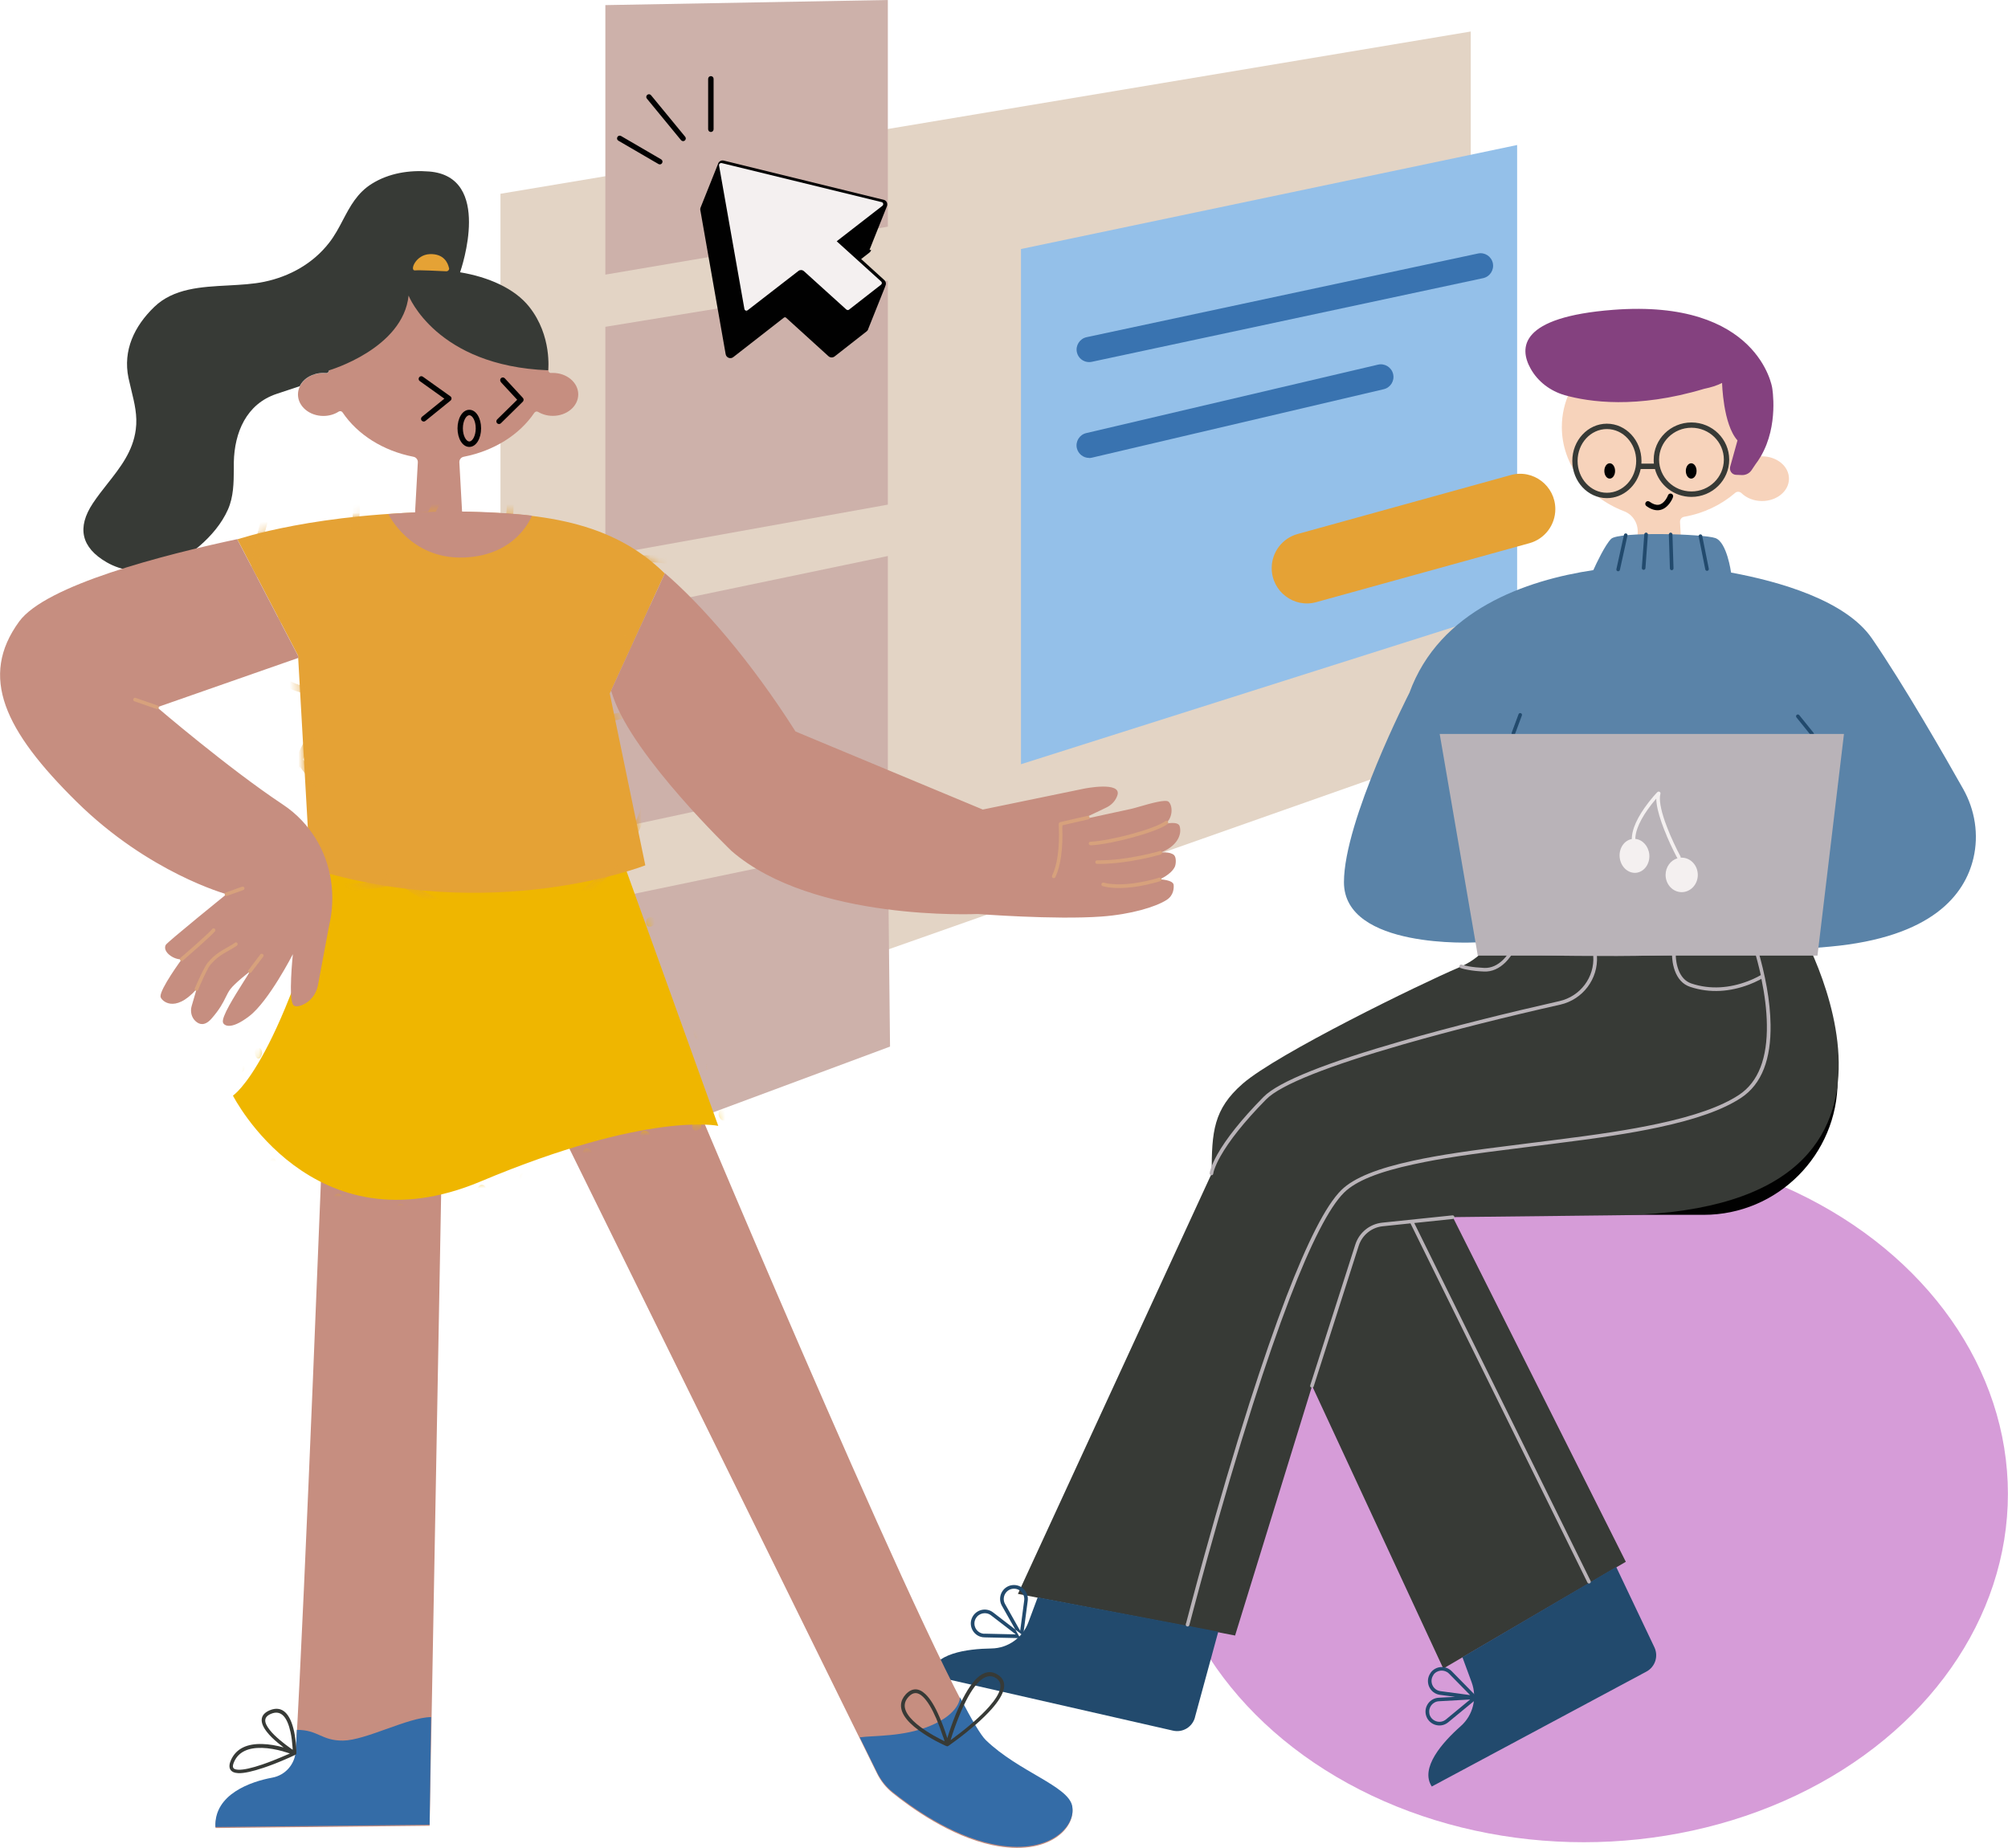
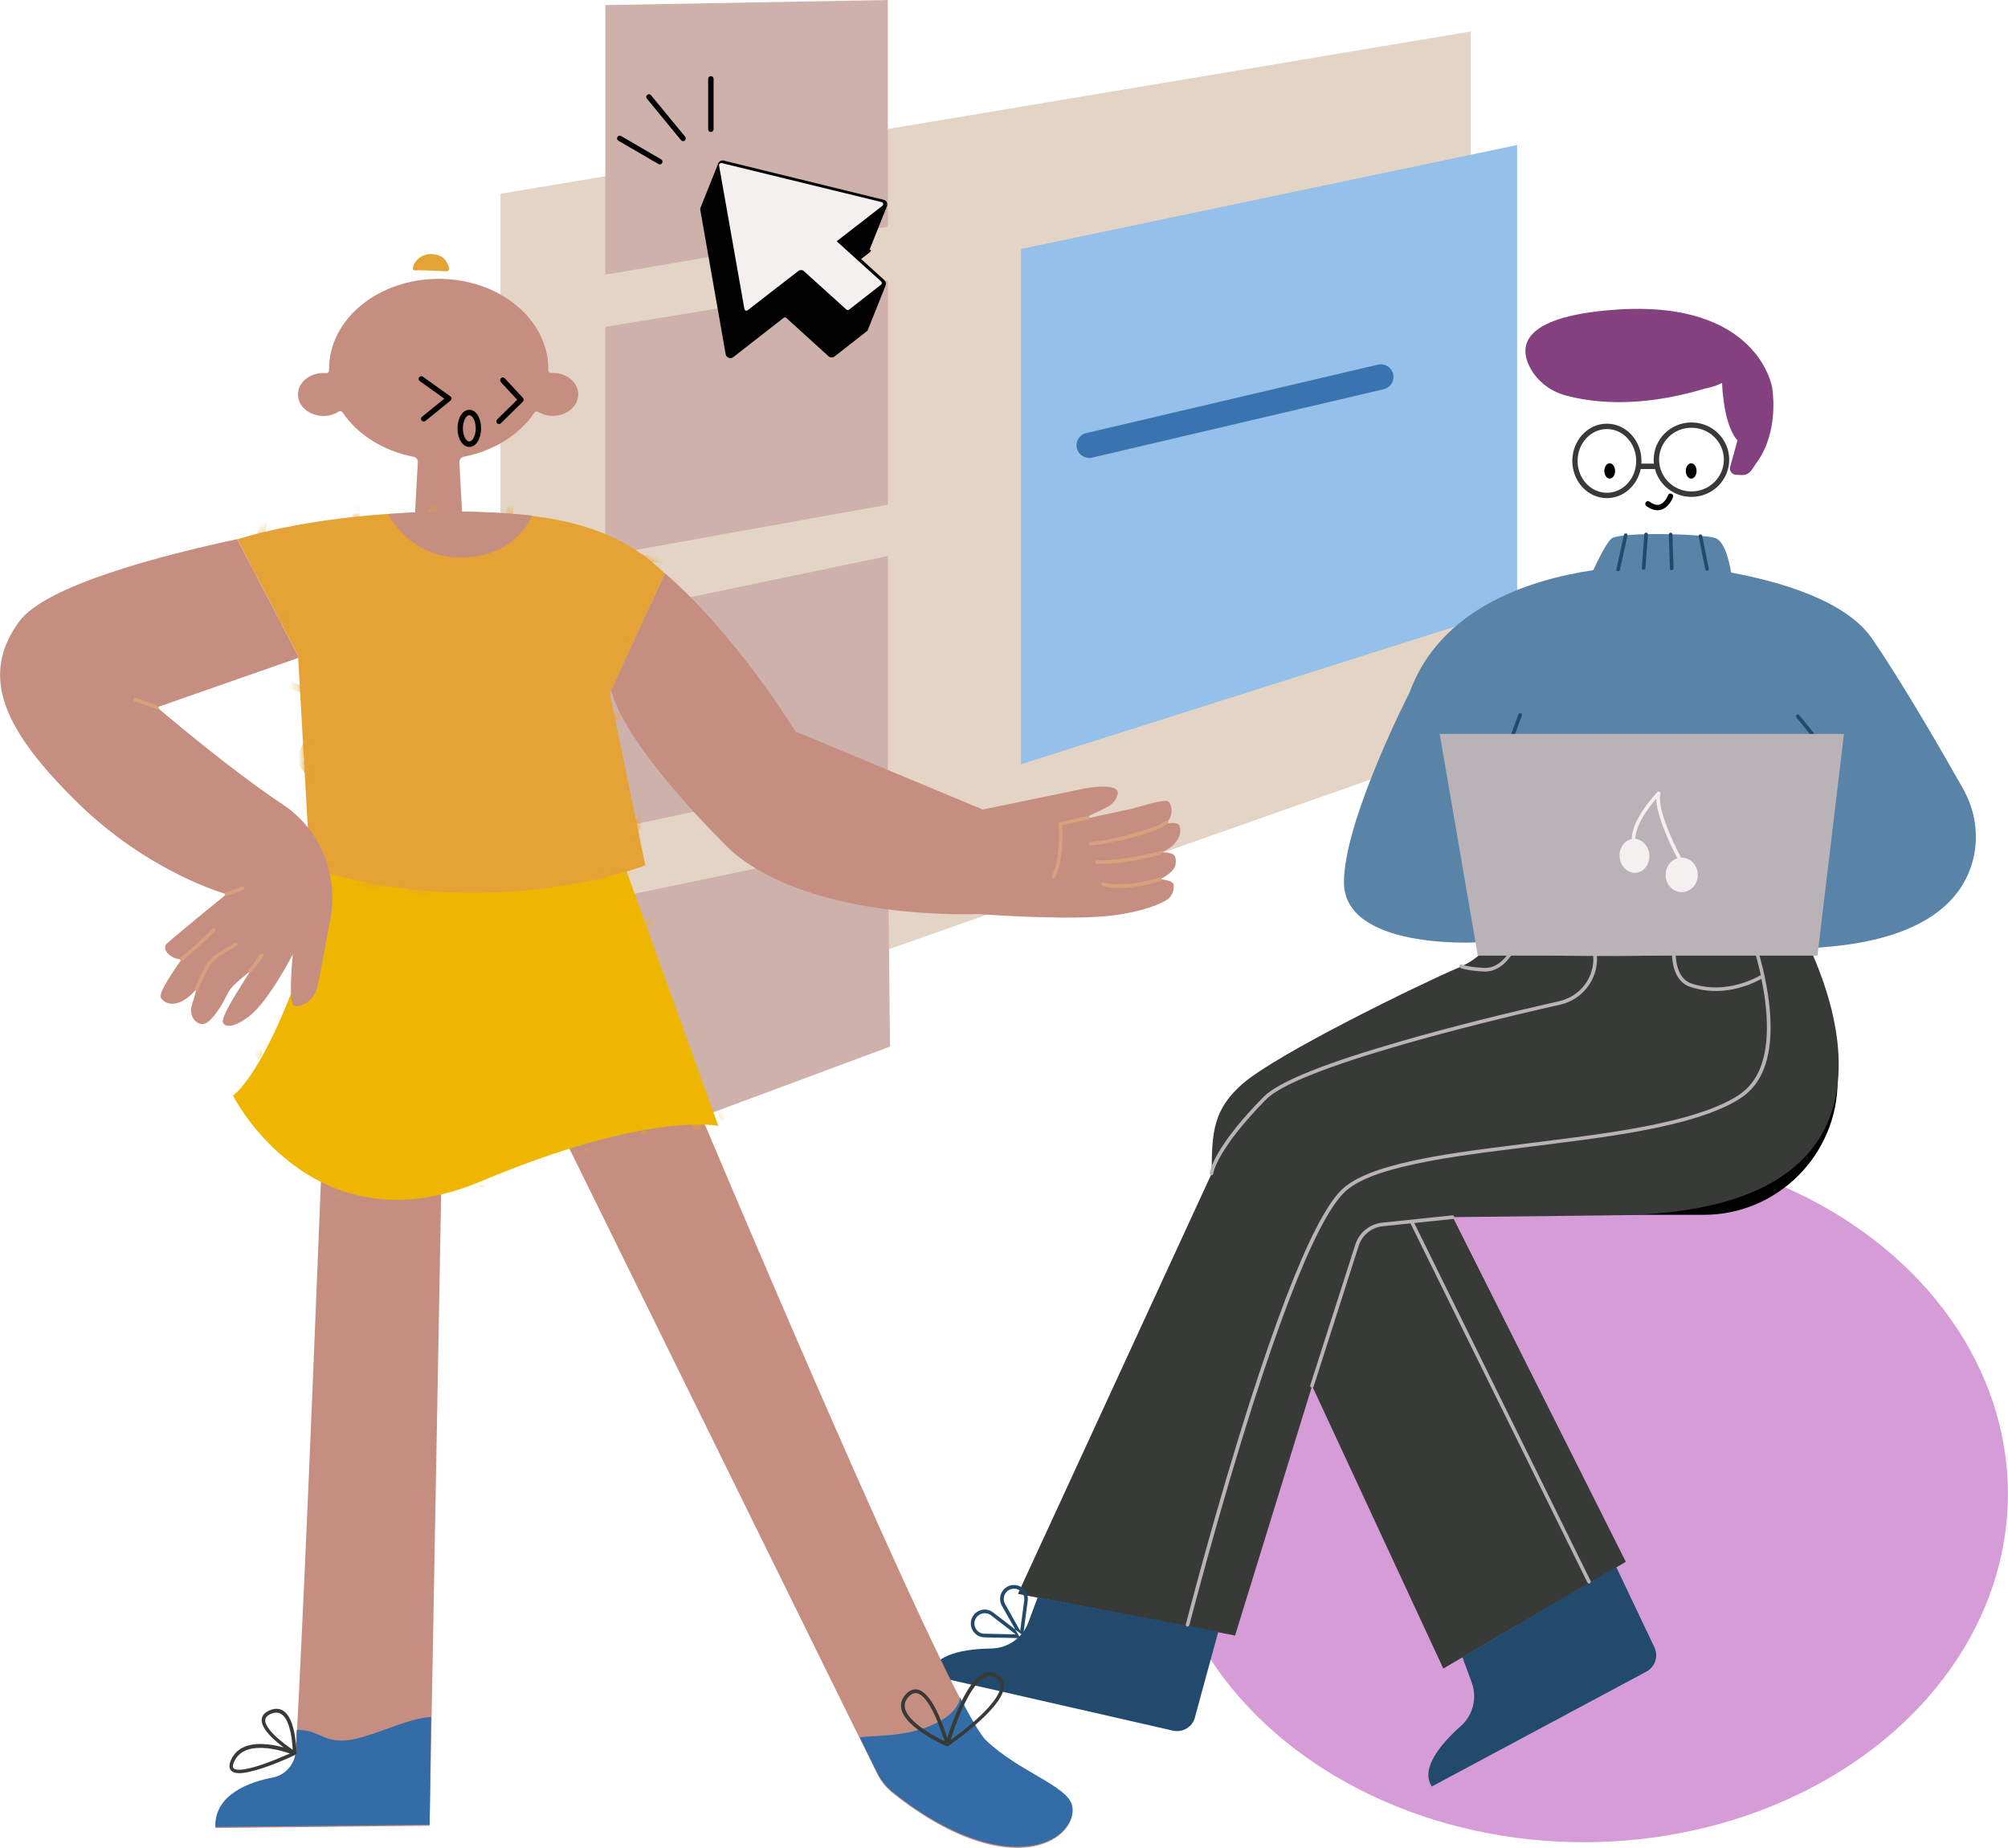
<svg xmlns="http://www.w3.org/2000/svg" id="Layer_2" data-name="Layer 2" viewBox="0 0 228.18 210">
  <defs>
    <style>
      .cls-1 {
        mask: url(#mask);
      }

      .cls-2 {
        fill: #b9b3b8;
      }

      .cls-2, .cls-3, .cls-4, .cls-5, .cls-6, .cls-7, .cls-8, .cls-9, .cls-10, .cls-11, .cls-12, .cls-13, .cls-14, .cls-15, .cls-16, .cls-17, .cls-18, .cls-19 {
        fill-rule: evenodd;
      }

      .cls-3 {
        fill: #f7d3bb;
      }

      .cls-20, .cls-10 {
        fill: #010101;
      }

      .cls-4 {
        fill: #fff;
      }

      .cls-5 {
        fill: #84417f;
      }

      .cls-6 {
        fill: #3973b0;
      }

      .cls-7 {
        fill: #efb600;
      }

      .cls-8 {
        fill: #346ca7;
      }

      .cls-9 {
        fill: #e3d4c5;
      }

      .cls-21 {
        mask: url(#mask-1);
      }

      .cls-11 {
        fill: #f4f0f0;
      }

      .cls-12 {
        fill: #94c0e9;
      }

      .cls-13 {
        fill: #5a83a8;
      }

      .cls-14 {
        fill: #cdb1aa;
      }

      .cls-15 {
        fill: #d7a17c;
      }

      .cls-16 {
        fill: #e5a235;
      }

      .cls-17 {
        fill: #224a6d;
      }

      .cls-22 {
        fill: #d69cd8;
      }

      .cls-18 {
        fill: #373a36;
      }

      .cls-19 {
        fill: #c68e80;
      }
    </style>
    <mask id="mask" x="25.91" y="94.55" width="56.77" height="45.64" maskUnits="userSpaceOnUse">
      <g id="mask0_711_1424624ad000dd-2727-48a0-a700-51e1fba16adb" data-name="mask0 711 1424624ad000dd-2727-48a0-a700-51e1fba16adb">
        <path id="Skirt_4" data-name="Skirt 4" class="cls-4" d="M69.82,95.18l11.8,32.77s-7.88-1.72-27.01,6.32c-19.13,8.04-28.14-9.76-28.14-9.76,0,0,5.64-3.56,12.11-29.54l31.24.21Z" />
      </g>
    </mask>
    <mask id="mask-1" x="19.4" y="51.78" width="65.97" height="57.31" maskUnits="userSpaceOnUse">
      <g id="mask0_711_140215fbb841b3-7fe7-4fe8-be73-7e828a970e5f" data-name="mask0 711 140215fbb841b3-7fe7-4fe8-be73-7e828a970e5f">
        <path id="Tshirt_3" data-name="Tshirt 3" class="cls-4" d="M26.97,61.3s9.08-3.12,24.21-3.13c10.43,0,18.37,1.1,24.36,7l-6.25,13.64,4.04,19.53s-17.31,6.81-38.09.32l-1.37-24.15-6.9-13.22Z" />
      </g>
    </mask>
  </defs>
  <g id="Coding_Guides" data-name="Coding Guides">
    <g>
      <g id="Object_UI" data-name="Object/UI">
        <g id="Object_UI_Simple" data-name="Object/UI/Simple">
          <g id="UI_Simple" data-name="UI Simple">
            <path id="Fill_1" data-name="Fill 1" class="cls-9" d="M56.87,22.02v101.41l110.26-38.86V3.58L56.87,22.02Z" />
            <path id="Fill_2" data-name="Fill 2" class="cls-14" d="M100.89,57.35l-32.1,5.77v-25.98l32.1-5.24v25.44Z" />
            <path id="Fill_3" data-name="Fill 3" class="cls-14" d="M100.89,0l-32.1.58v30.63l32.1-5.45V0Z" />
            <path id="Fill_4" data-name="Fill 4" class="cls-14" d="M100.89,87.5l-32.1,6.9v-24.52l32.1-6.69v24.32Z" />
            <path id="Fill_5" data-name="Fill 5" class="cls-14" d="M68.79,102.26v28.71l32.35-12.03-.25-23.36-32.1,6.68Z" />
            <path id="Fill_6" data-name="Fill 6" class="cls-12" d="M172.4,68.97l-56.38,17.88V28.3l56.38-11.82v52.49Z" />
-             <path id="Fill_7" data-name="Fill 7" class="cls-6" d="M123.76,41.15c-.66,0-1.25-.46-1.39-1.13-.16-.77.33-1.53,1.1-1.7l44.48-9.51c.77-.17,1.53.33,1.69,1.1.16.77-.33,1.53-1.1,1.7l-44.48,9.51c-.1.02-.2.03-.3.03" />
            <path id="Fill_9" data-name="Fill 9" class="cls-6" d="M123.76,52.04c-.65,0-1.23-.45-1.39-1.1-.18-.77.3-1.54,1.06-1.72l33.16-7.78c.77-.18,1.54.3,1.72,1.07.18.77-.3,1.54-1.06,1.72l-33.16,7.78c-.11.03-.22.04-.33.04" />
-             <path id="Fill_11" data-name="Fill 11" class="cls-16" d="M173.8,61.73l-24.22,6.7c-2.55.71-5.07-1.22-5.07-3.87,0-1.8,1.2-3.39,2.94-3.87l24.22-6.7c2.55-.71,5.07,1.22,5.07,3.87,0,1.8-1.2,3.39-2.94,3.87" />
          </g>
        </g>
      </g>
      <g id="Object_Floating" data-name="Object/Floating">
        <g id="Object_Floating_Pointer" data-name="Object/Floating/Pointer">
          <g id="Object">
            <path id="Fill_1-2" data-name="Fill 1" class="cls-10" d="M98.81,28.39s.03-.07.04-.1c.02-.03.03-.07.04-.1.02-.03.03-.07.04-.1.02-.03.03-.07.04-.1.02-.03.03-.07.04-.1.02-.03.03-.07.04-.1.02-.03.03-.07.04-.1.02-.03.03-.07.04-.1.02-.04.04-.09.05-.13.01-.03.03-.07.04-.1.01-.03.03-.07.04-.1.01-.03.03-.07.04-.1.01-.03.03-.07.04-.1.01-.03.03-.07.04-.1.01-.03.03-.07.04-.1.01-.03.03-.07.04-.1.01-.03.03-.07.04-.1.01-.03.03-.07.04-.1.01-.03.03-.07.04-.1.01-.03.03-.07.04-.1.01-.03.03-.07.04-.1.01-.03.03-.07.04-.1.01-.03.03-.07.04-.1.01-.03.03-.07.04-.1.01-.03.03-.07.04-.1.01-.03.03-.07.04-.1.01-.03.03-.07.04-.1.01-.03.03-.07.04-.1.01-.03.03-.07.04-.1.01-.03.03-.07.04-.1.01-.03.03-.07.04-.1.01-.03.03-.07.04-.1.01-.03.03-.07.04-.1.01-.03.03-.07.04-.1.01-.03.03-.07.04-.1.01-.03.03-.07.04-.1.01-.03.03-.07.04-.1.01-.03.03-.07.04-.1.01-.03.03-.07.04-.1.01-.03.03-.07.04-.1.01-.03.03-.07.04-.1.01-.03.03-.07.04-.1.01-.03.03-.07.04-.1.01-.03.03-.07.04-.1.01-.03.03-.07.04-.1.01-.03.03-.07.04-.1.01-.03.03-.07.04-.1.01-.03.02-.05.03-.08.02-.04.04-.08.05-.12.13-.3,0-.67-.35-.76l-18.19-4.46c-.3-.07-.58.12-.65.4-.02.03-.03.07-.04.1-.02.03-.03.07-.04.1-.02.03-.03.07-.04.1-.02.03-.03.07-.04.1-.02.03-.03.07-.04.1-.02.03-.03.07-.04.1-.02.03-.03.07-.04.1-.02.03-.03.07-.04.1-.02.03-.03.07-.04.1-.02.03-.03.07-.04.1-.02.03-.03.07-.04.1-.02.03-.03.07-.04.1-.02.03-.03.07-.04.1-.02.03-.03.07-.04.1-.02.03-.03.07-.04.1-.02.03-.03.07-.04.1-.02.03-.03.07-.04.1-.02.03-.03.07-.04.1-.02.03-.03.07-.04.1-.02.03-.03.07-.04.1-.02.03-.03.07-.04.1-.02.03-.03.07-.04.1-.02.03-.03.07-.04.1-.02.03-.03.07-.04.1-.02.03-.03.07-.04.1-.02.03-.03.07-.04.1-.02.03-.03.07-.04.1-.02.03-.03.07-.04.1-.02.03-.03.07-.04.1-.02.03-.03.07-.04.1-.02.03-.03.07-.04.1-.02.03-.03.07-.04.1-.02.03-.03.07-.04.1-.02.03-.03.07-.04.1-.02.03-.03.07-.04.1-.02.03-.03.07-.04.1-.02.03-.03.07-.04.1-.02.03-.03.07-.04.1-.02.03-.03.07-.04.1-.02.03-.03.07-.04.1-.02.03-.03.07-.04.1-.02.03-.03.07-.04.1-.02.03-.03.07-.04.1-.02.03-.03.07-.04.1-.02.03-.03.07-.04.1-.02.03-.03.07-.04.1-.02.03-.03.07-.04.1-.02.03-.03.07-.04.1-.02.03-.03.07-.04.1-.05.1-.07.21-.05.33l2.88,16.38c.07.4.54.59.86.34l5.76-4.49c.07-.06.17-.05.24,0l4.82,4.38c.2.18.49.19.7.03l3.64-2.85c.1-.08.17-.19.19-.3.02-.03.03-.07.04-.1.02-.03.03-.07.04-.1.02-.03.03-.07.04-.1.02-.03.03-.07.04-.1.02-.03.03-.07.04-.1.02-.03.03-.07.04-.1.02-.03.03-.07.04-.1.02-.03.03-.07.04-.1.02-.03.03-.07.04-.1.02-.03.03-.07.04-.1.02-.03.03-.07.04-.1.02-.03.03-.07.04-.1.02-.03.03-.07.04-.1.02-.03.03-.07.04-.1.02-.03.03-.07.04-.1.02-.03.03-.07.04-.1.02-.03.03-.07.04-.1.02-.03.03-.07.04-.1.02-.03.03-.07.04-.1.02-.03.03-.07.04-.1.02-.03.03-.07.04-.1.02-.03.03-.07.04-.1.02-.03.03-.07.04-.1.02-.03.03-.07.04-.1.02-.03.03-.07.04-.1.02-.03.03-.07.04-.1.02-.03.03-.07.04-.1.02-.03.03-.07.04-.1.02-.03.03-.07.04-.1.02-.03.03-.07.04-.1.02-.03.03-.07.04-.1.02-.03.03-.07.04-.1.02-.03.03-.07.04-.1.02-.03.03-.07.04-.1.02-.03.03-.07.04-.1.02-.03.03-.07.04-.1.02-.03.03-.07.04-.1.02-.03.03-.07.04-.1.02-.03.03-.07.04-.1.02-.03.03-.07.04-.1.02-.03.03-.07.04-.1.02-.03.03-.07.04-.1.02-.03.03-.07.04-.1.02-.03.03-.07.04-.1.02-.03.03-.07.04-.1.02-.03.03-.07.04-.1.02-.03.03-.07.04-.1.01-.03.02-.06.03-.09.02-.04.03-.07.04-.11.1-.21.06-.47-.13-.64l-2.63-2.39.95-.74c.1-.08.16-.18.19-.29" />
            <path id="Path" class="cls-11" d="M84.83,35.5v-.2c.05,0,.1-.02.14-.05l5.76-4.46c.09-.07.19-.1.3-.1.12,0,.24.05.33.13l4.82,4.36s.1.06.16.06c.05,0,.1-.02.14-.05l3.64-2.84c.05-.04.09-.11.09-.18,0-.07-.03-.14-.08-.18l-5.05-4.57.19-.15,5-3.88c.07-.06.11-.14.09-.24-.02-.09-.08-.16-.17-.18l-18.19-4.44s-.04,0-.06,0c-.07,0-.13.03-.18.09-.05.05-.06.12-.05.19l2.88,16.3c.02.12.12.2.23.2v.2Z" />
            <path id="Combined_Shape" data-name="Combined Shape" class="cls-10" d="M81.09,14.69c0,.17-.14.31-.31.31s-.31-.14-.31-.31v-5.73c0-.17.14-.31.31-.31s.31.14.31.31v5.73ZM75.13,18.11c.15.09.2.27.11.42-.08.15-.27.2-.42.11l-4.55-2.65c-.15-.09-.2-.27-.11-.42.08-.15.27-.2.42-.11l4.55,2.65ZM77.82,15.97c.13-.11.15-.3.04-.43l-3.88-4.72c-.11-.13-.3-.15-.43-.04-.13.11-.15.3-.04.43l3.88,4.72c.11.13.3.15.43.04Z" />
          </g>
        </g>
      </g>
      <g id="Object_Chair" data-name="Object/Chair">
        <g id="Object_Chair_Therapeutic_Ball" data-name="Object/Chair/Therapeutic Ball">
          <ellipse id="Oval" class="cls-22" cx="179.97" cy="169.77" rx="48.2" ry="39.59" />
        </g>
      </g>
      <g id="Master_Character_Sitting" data-name="Master/Character/Sitting">
        <g id="Master_Character_Sitting-2" data-name="Master/Character/Sitting">
          <g id="Lower_Body_Sitting" data-name="Lower Body/Sitting">
            <g id="Lower_Body_Sitting_Crossed" data-name="Lower Body/Sitting/Crossed">
              <g id="Legs">
                <path id="Rectangle" class="cls-20" d="M208.82,122.81c0-8.42-6.81-15.25-15.22-15.25h-19.91c-.23,0-.41.18-.41.41v29.68c0,.23.18.41.41.41h19.91c8.4,0,15.22-6.83,15.22-15.25h0Z" />
                <path id="Pants" class="cls-18" d="M115.67,181.14l22.02-47.78c0-4.74.2-7.3,3.52-10.2,3.91-3.41,20.23-11.36,24.55-13.2,4.35-1.85,4.16-5.07,4.16-5.07h34.28s19.76,33.23-21.36,33.23l-17.75.2,19.66,39.17-20.74,12.13-14.91-32.12-8.75,28.37-24.67-4.73Z" />
                <g id="Shoes">
                  <g id="Shoe_2" data-name="Shoe 2">
                    <path id="Fill_3-2" data-name="Fill 3" class="cls-17" d="M135.78,195.19l2.66-9.76-20.52-3.9-1.06,2.84c-.65,1.75-2.31,2.94-4.18,2.97-2.82.04-6.64.56-6.97,3.05l27.59,6.29c1.1.25,2.19-.41,2.49-1.5" />
                    <path id="Combined_Shape-2" data-name="Combined Shape" class="cls-17" d="M111.87,185.67c-.88-.02-1.42-.97-.99-1.74.35-.62,1.17-.79,1.73-.36l2.82,2.17-3.56-.08ZM116.17,185.8l-3.31-2.55c-.76-.59-1.87-.36-2.34.48-.58,1.04.15,2.32,1.34,2.35l4.18.09c.2,0,.29-.25.13-.37ZM114.19,182.25c-.4-.79.18-1.72,1.06-1.7.71.01,1.25.66,1.13,1.37l-.45,3.42-1.74-3.09ZM116.25,185.99l.53-4.02c.16-.95-.57-1.82-1.53-1.84-1.19-.02-1.97,1.23-1.43,2.3l2.05,3.63c.1.17.35.12.38-.07Z" />
                  </g>
                  <g id="Shoe_1" data-name="Shoe 1">
                    <path id="Fill_10" data-name="Fill 10" class="cls-17" d="M183.66,178.07l-17.48,10.26,1.05,2.85c.65,1.76.17,3.74-1.23,4.98-2.11,1.87-4.67,4.77-3.3,6.87l24.39-13.06c.99-.53,1.39-1.74.91-2.76l-4.34-9.13Z" />
-                     <path id="Combined_Shape_2" data-name="Combined Shape_2" class="cls-17" d="M162.9,190.34c-.52.71-.1,1.72.77,1.85l3.39.45-2.41-2.45c-.51-.5-1.34-.43-1.76.14ZM162.57,190.1c.57-.78,1.69-.87,2.38-.19l2.75,2.8c.17.02.24.24.1.36l-3.23,2.66c-.92.76-2.31.26-2.55-.9-.19-.94.5-1.84,1.46-1.89l1.88-.1-1.74-.23c-1.18-.17-1.75-1.53-1.05-2.5ZM162.42,194.74c.18.86,1.21,1.23,1.89.67l2.75-2.27-3.55.2c-.71.04-1.22.7-1.08,1.4Z" />
                  </g>
                </g>
                <path id="Pants_details" data-name="Pants details" class="cls-2" d="M177.77,105.5c.1-.19.2-.37.3-.52.06-.09.11-.16.14-.2.04-.05.1-.08.16-.08h6.92c.11,0,.2.09.2.2v3.33c5.38-.07,9.93-.35,13.71-.8.02-.06.07-.11.13-.13.09-.03.19.01.23.09.2-.02.4-.05.6-.08,1.55-.2,2.83-.42,3.85-.64.36-.08.65-.15.9-.21.08-.02.16-.04.21-.06.03,0,.06-.02.07-.02.11-.03.22.03.26.13.03.11-.03.22-.13.26-.01,0-.04.01-.08.02-.06.02-.14.04-.22.06-.25.06-.55.14-.91.21-1.03.22-2.32.44-3.88.65-.17.02-.35.05-.52.07.88,2.96,1.45,5.95,1.49,8.67.06,3.86-.97,6.75-3.36,8.32-2.08,1.37-5.16,2.44-9.3,3.33-3.26.7-6.76,1.23-12.39,1.93-.43.05-.87.11-1.43.18l-.65.08-.78.1c-6.38.79-9.53,1.25-12.61,1.92-3.96.85-6.58,1.88-7.94,3.22-1.7,1.67-3.79,5.81-6.17,11.99-1.34,3.49-2.75,7.57-4.21,12.13-1.75,5.48-3.47,11.35-5.1,17.22-.57,2.05-1.08,3.96-1.54,5.67-.16.6-.3,1.13-.42,1.59-.04.16-.08.3-.11.42-.02.07-.03.12-.04.14-.03.11-.14.18-.25.15-.11-.03-.18-.14-.15-.25v-.05s.04-.09.04-.09c.03-.12.07-.26.11-.42.12-.46.26-.99.42-1.59.45-1.71.97-3.62,1.54-5.68,1.63-5.88,3.35-11.75,5.1-17.23,1.46-4.56,2.87-8.65,4.21-12.15,2.4-6.23,4.5-10.41,6.26-12.14,1.43-1.4,4.12-2.46,8.14-3.33,3.1-.67,6.25-1.13,12.65-1.92l.78-.1.65-.08c.56-.07,1-.12,1.43-.18,5.62-.7,9.11-1.23,12.36-1.93,4.1-.88,7.13-1.93,9.17-3.27,2.24-1.48,3.23-4.24,3.17-7.98-.02-1.66-.25-3.42-.62-5.21-.08.05-.17.1-.28.15-.33.17-.7.34-1.12.5-2.13.81-4.42,1.02-6.7.26-.85-.28-1.41-.94-1.74-1.84-.14-.39-.24-.82-.28-1.24-.02-.21-.04-.4-.04-.55-2.61.1-5.45.15-8.53.12.16,2.61-1.61,4.95-4.16,5.53-5.82,1.31-12.15,2.88-17.9,4.53-8.29,2.39-13.85,4.53-15.53,6.24-2.54,2.58-4.21,4.73-5.19,6.46-.34.6-.56,1.1-.7,1.51-.05.14-.08.26-.1.36-.01.05-.02.09-.02.1,0,.11-.11.2-.22.19-.11,0-.2-.11-.19-.22,0-.1.05-.28.14-.55.14-.44.38-.96.73-1.59.99-1.76,2.69-3.94,5.25-6.54,1.75-1.78,7.33-3.94,15.71-6.35,5.75-1.66,12.09-3.22,17.92-4.54,2.37-.54,4.01-2.71,3.84-5.13-.13,0-.25,0-.38,0-.54,0-1.1,0-1.65-.01-.32,0-.61,0-.88-.01-.09,0-.18,0-.25,0h-.09s-.05,0-.07-.02c-1.89-.04-3.85-.11-5.9-.19-.04.07-.1.17-.19.29-.17.24-.37.47-.59.69-.69.67-1.5,1.06-2.41,1.02-.69-.03-1.29-.09-1.81-.19-.25-.04-.46-.09-.64-.14-.11-.03-.18-.05-.22-.07-.11-.04-.16-.15-.12-.26.04-.11.15-.16.26-.12.03.01.09.03.19.06.17.04.37.09.61.13.5.09,1.09.15,1.76.18.79.03,1.5-.31,2.11-.9.21-.2.39-.42.54-.63.02-.02.03-.05.05-.07-.85-.04-1.72-.08-2.6-.13-.11,0-.2-.1-.19-.22,0-.11.1-.2.21-.19,3.07.16,5.97.27,8.7.33-.02-.05-.04-.1-.05-.15-.26-.82-.1-1.7.32-2.54ZM181.76,108.24c-.34,0-.7,0-1.06,0-.89,0-1.81-.02-2.74-.04-.05-.09-.08-.19-.11-.29-.23-.7-.08-1.47.3-2.23.09-.18.18-.34.28-.48.02-.04.05-.07.07-.09h6.62v3.07c-.64.05-1.8.07-3.34.07ZM200.08,110.82s-.05.03-.09.05c-.08.05-.18.1-.29.16-.31.16-.68.33-1.08.48-2.05.78-4.25.98-6.42.26-.71-.24-1.19-.8-1.48-1.59-.13-.36-.22-.75-.26-1.14-.02-.14-.03-.28-.03-.41,0-.04,0-.08,0-.11,3.33-.14,6.29-.37,8.88-.68.3,1,.56,2,.78,2.99ZM165.28,138.31c.01.11-.07.21-.18.22l-4.39.46,20.04,40.68c.05.1,0,.22-.09.27-.1.05-.22,0-.27-.09l-20.11-40.82-3.16.33c-1.26.13-2.33,1-2.72,2.21l-5.12,15.99c-.03.11-.15.17-.26.13-.11-.03-.17-.15-.13-.26l5.12-15.99c.44-1.37,1.64-2.34,3.06-2.49l7.98-.83c.11-.01.21.07.22.18Z" />
              </g>
            </g>
          </g>
          <g id="Hairstyle">
            <g id="Hairstyle_Pompadour" data-name="Hairstyle/Pompadour">
              <g id="Short_2" data-name="Short 2">
-                 <path id="Skin" class="cls-3" d="M189.1,38.09c6.42,0,11.63,4.66,11.63,10.41,0,1.18-.22,2.31-.62,3.36.04,0,.08,0,.12,0,1.69,0,3.06,1.13,3.06,2.54s-1.37,2.54-3.06,2.54c-.94,0-1.77-.35-2.33-.89-.2-.2-.52-.22-.73-.03-1.57,1.35-3.56,2.32-5.79,2.71-.29.05-.49.31-.47.6l.32,5.69h-5.38l.25-4.49c.06-1.06-.56-2.06-1.55-2.43-4.15-1.59-7.07-5.28-7.07-9.57,0-5.75,5.21-10.41,11.63-10.41Z" />
                <path id="Hair" class="cls-5" d="M183.32,35.21c16.53-1.27,18.06,8.85,18.06,8.85,0,0,.77,4.27-1.28,7.78-.23.39-.42.68-.59.89l-.47.7c-.24.36-.65.57-1.09.56l-.71-.03c-.45-.04-.75-.48-.63-.92l.83-2.99c-1.65-1.83-1.75-6.53-1.75-6.53-.57.29-1.27.51-2.05.67-7.67,2.3-13.09,1.49-15.83.72-1.63-.47-3.05-1.53-3.88-3.02-1.32-2.37-1.28-5.86,9.39-6.68" />
              </g>
            </g>
          </g>
          <g id="Expression">
            <g id="Expression_Glasses" data-name="Expression/Glasses">
              <g id="Glasses">
                <path id="Combined_Shape-3" data-name="Combined Shape" class="cls-18" d="M188.53,52.23c0-2,1.65-3.62,3.68-3.62s3.68,1.62,3.68,3.62-1.65,3.62-3.68,3.62-3.68-1.62-3.68-3.62ZM188.06,53.3c.48,1.82,2.16,3.17,4.15,3.17,2.37,0,4.29-1.89,4.29-4.23s-1.92-4.23-4.29-4.23-4.29,1.89-4.29,4.23c0,.15,0,.3.02.45h-1.42c0-.1.01-.21.01-.31,0-2.33-1.76-4.23-3.93-4.23s-3.93,1.9-3.93,4.23,1.76,4.23,3.93,4.23c1.88,0,3.45-1.42,3.84-3.31h1.62ZM179.27,52.38c0-2,1.49-3.62,3.33-3.62s3.33,1.62,3.33,3.62-1.49,3.62-3.33,3.62-3.33-1.62-3.33-3.62Z" />
                <path id="Stroke_7" data-name="Stroke 7" class="cls-10" d="M190.11,56.5c.06-.16-.02-.34-.18-.39-.16-.06-.33.02-.39.18-.01.03-.04.09-.07.17-.07.13-.15.27-.24.39-.45.59-1,.73-1.79.16-.14-.1-.33-.07-.42.07-.1.14-.07.33.07.43,1.07.78,1.98.55,2.62-.29.2-.27.34-.53.4-.72Z" />
                <path id="Fill_9-2" data-name="Fill 9" class="cls-10" d="M192.79,53.52c0-.48-.27-.87-.61-.87s-.61.39-.61.87.27.87.61.87.61-.39.61-.87" />
                <path id="Fill_11-2" data-name="Fill 11" class="cls-10" d="M183.53,53.52c0-.48-.27-.87-.61-.87s-.61.39-.61.87.27.87.61.87.61-.39.61-.87" />
              </g>
            </g>
          </g>
          <g id="Upper_Body" data-name="Upper Body">
            <g id="Upper_Body_Laptop" data-name="Upper Body/Laptop">
              <g id="Body">
                <g id="Jumper">
                  <path id="Jumper_2" data-name="Jumper 2" class="cls-13" d="M160.15,78.76c3.43-9.47,13.29-12.82,20.91-13.97.36-.8,1.34-2.87,2.02-3.55.85-.85,10.53-.57,11.85-.09,1.32.47,1.78,3.92,1.78,3.92,5.44,1,13.03,3.15,16.01,7.49,3.65,5.31,8.34,13.51,10.36,17.09,1.35,2.39,1.8,5.21,1.17,7.88-.97,4.12-4.65,8.99-16.3,10.05-20.97,1.91-40.34-.48-40.34-.48,0,0-14.89.8-14.89-6.84,0-7.01,7.42-21.49,7.42-21.49" />
                  <path id="Jumper_Details" data-name="Jumper Details" class="cls-17" d="M187.07,60.53c.11,0,.2.11.19.22l-.28,3.82c0,.11-.11.2-.22.19-.11,0-.2-.11-.19-.22l.28-3.82c0-.11.11-.2.22-.19ZM184.94,60.86c.02-.11-.05-.22-.16-.24-.11-.02-.22.05-.24.16l-.86,3.9c-.02.11.04.22.16.24.11.02.22-.05.24-.16l.86-3.9ZM171.78,83.27c-.04.11.01.22.12.26.11.04.22-.01.26-.12l.78-2.1c.04-.11-.01-.22-.12-.26-.11-.04-.22.01-.26.12l-.78,2.1ZM205.77,83.55c.07.09.2.1.29.03.09-.07.1-.2.03-.29l-1.63-2.02c-.07-.09-.2-.1-.29-.03-.09.07-.1.2-.03.29l1.63,2.02ZM187.41,89.27c.05-.1.17-.14.27-.09l2.27,1.14c.1.05.14.17.09.27-.05.1-.17.14-.27.09l-2.27-1.14c-.1-.05-.14-.17-.09-.27ZM190.05,60.73c0-.11-.1-.2-.21-.2-.11,0-.2.1-.2.21l.12,3.86c0,.11.1.2.21.2.11,0,.2-.1.2-.21l-.12-3.86ZM193.19,60.73c.11-.02.22.05.24.16l.75,3.74c.02.11-.05.22-.16.24-.11.02-.22-.05-.24-.16l-.75-3.74c-.02-.11.05-.22.16-.24Z" />
                </g>
                <g id="Laptop">
                  <path id="Fill_4-2" data-name="Fill 4" class="cls-2" d="M209.55,83.41h-45.95l4.33,25.19h38.6l3.01-25.19Z" />
                  <path id="Combined_Shape-4" data-name="Combined Shape" class="cls-11" d="M189.41,95.01c-.23-.53-.43-1.05-.6-1.54-.38-1.09-.59-2-.6-2.71l-.02.02c-.33.38-.66.8-.97,1.24-.52.74-.92,1.46-1.16,2.14-.14.4-.22.78-.23,1.13,0,.02,0,.03,0,.05.82.07,1.5.82,1.59,1.77.09,1.06-.58,1.99-1.51,2.08-.93.08-1.76-.71-1.86-1.78-.09-1.02.53-1.91,1.39-2.06,0-.02-.01-.05-.01-.07.01-.39.1-.81.25-1.25.25-.71.67-1.47,1.21-2.24.32-.45.65-.88.99-1.27.12-.14.23-.26.33-.37.06-.06.1-.11.13-.13.15-.15.4,0,.34.2-.17.64.03,1.73.51,3.12.17.48.37.99.59,1.52.26.6.53,1.19.81,1.75.1.19.19.37.27.52.05.09.08.16.1.19.03.05.03.1.02.15.04,0,.08,0,.12,0,1.01,0,1.83.88,1.83,1.96s-.82,1.96-1.83,1.96-1.83-.88-1.83-1.96c0-.9.57-1.66,1.35-1.89,0,0,0-.01-.01-.02,0,0-.01-.03-.03-.05-.02-.04-.05-.09-.08-.14-.08-.16-.17-.33-.27-.53-.28-.56-.56-1.16-.82-1.77Z" />
                </g>
              </g>
            </g>
          </g>
        </g>
      </g>
      <g id="Master_Character_Standing" data-name="Master/Character/Standing">
        <g id="Master_Character_Standing-2" data-name="Master/Character/Standing">
          <g id="Lower_Body_Standing" data-name="Lower Body/Standing">
            <g id="Lower_Body_Standing_Skirt" data-name="Lower Body/Standing/Skirt">
              <g id="Skirt">
                <path id="Skin-2" data-name="Skin" class="cls-19" d="M112.02,197.87c-4.25-4.11-33.15-73-33.15-73l-14.76,4.46,35.56,72.24c.42.85,1.01,1.59,1.74,2.18,2.04,1.65,6.56,4.93,11.35,5.94,6.49,1.37,9.52-2.04,9.07-4.32-.24-1.24-2.01-2.28-4.18-3.55-1.82-1.07-3.92-2.29-5.63-3.94ZM33.61,199.09c1.03-17.25,3.13-71.84,3.13-71.84l13.46,4.61-1.38,75.63-24.33.26c-.17-3.74,4.06-5.18,6.46-5.62,1.47-.27,2.58-1.53,2.67-3.05Z" />
                <g id="Shoes-2" data-name="Shoes">
                  <path id="Fill_4-3" data-name="Fill 4" class="cls-8" d="M33.61,198.98c-.09,1.52-1.19,2.77-2.67,3.04-2.4.44-6.63,1.87-6.46,5.61l24.34-.26.16-12.23c-2.61.02-7.4,2.64-10,2.67-2.46.02-2.8-1.22-5.25-1.22,0,0-.03.89-.12,2.39" />
                  <path id="Combined_Shape-5" data-name="Combined Shape" class="cls-18" d="M33.68,199.25s0-.03,0-.06c0-.05,0-.1,0-.16,0-.17-.01-.35-.03-.56-.04-.57-.12-1.15-.23-1.69-.43-1.99-1.32-3.02-2.78-2.41-1.15.49-1.15,1.4-.3,2.47.31.4.74.82,1.25,1.24.21.17.42.34.64.51-.83-.23-1.65-.37-2.43-.39-1.69-.05-2.94.49-3.54,1.79-.43.94-.09,1.48.81,1.52.66.03,1.65-.2,2.88-.61.38-.13.78-.27,1.19-.43.59-.23,1.17-.47,1.72-.72.19-.09.37-.16.52-.24.05-.02.1-.05.14-.07.02-.01.04-.02.05-.02,0,0,0,0,0,0,.06-.03.09-.08.11-.13,0-.01,0-.03,0-.05,0,0,0,0,0-.01ZM33.24,198.51c-.04-.56-.11-1.11-.22-1.63-.38-1.77-1.09-2.59-2.23-2.11-.84.36-.84.94-.14,1.83.29.37.7.77,1.19,1.18.38.32.79.63,1.2.92.08.05.15.11.22.15,0-.11-.01-.23-.02-.35ZM32.2,199.04c-.83-.23-1.66-.38-2.42-.4-1.54-.04-2.65.43-3.16,1.55-.31.67-.16.9.45.93.6.03,1.55-.19,2.73-.59.37-.13.77-.27,1.17-.43.58-.23,1.16-.47,1.71-.71.09-.04.17-.08.26-.11-.23-.08-.48-.16-.74-.23Z" />
                  <path id="Fill_13" data-name="Fill 13" class="cls-8" d="M121.84,205.24c-.45-2.28-6.07-3.87-9.81-7.48-.57-.55-1.6-2.29-2.94-4.87,0,.09-.05,1.86-3.4,3.25-3.03,1.26-6.42,1.08-7.99,1.3l1.98,4.02c.42.85,1.01,1.59,1.74,2.18,2.04,1.65,6.56,4.92,11.35,5.93,6.49,1.37,9.52-2.04,9.07-4.31" />
                  <path id="Combined_Shape_2-2" data-name="Combined Shape_2" class="cls-18" d="M107.65,197.55c-.03-.09-.06-.19-.09-.29-.23-.72-.5-1.44-.79-2.11-.51-1.19-1.05-2.1-1.62-2.63-.74-.7-1.51-.73-2.22.03-.33.36-.51.75-.54,1.16-.08,1.11.92,2.24,2.62,3.35.56.37,1.16.71,1.76,1.01.21.11.4.2.58.28.06.03.12.05.16.07.02.01.04.02.05.02.05.03.11.03.17,0,.01,0,.02-.01.03-.02.01,0,.04-.02.07-.05.06-.04.12-.09.2-.14.22-.15.45-.33.71-.52.74-.55,1.47-1.14,2.16-1.74.69-.6,1.29-1.19,1.79-1.75,1.53-1.73,1.93-3.11.69-3.9-1.57-.99-3.08.62-4.49,3.84-.39.88-.74,1.82-1.05,2.76-.07.21-.13.41-.19.59ZM108.5,197.4c.73-.54,1.46-1.12,2.14-1.72.68-.59,1.27-1.17,1.75-1.71,1.38-1.57,1.7-2.68.78-3.27-1.23-.78-2.59.67-3.9,3.66-.38.87-.73,1.8-1.04,2.73-.08.24-.15.46-.21.67.15-.11.32-.23.49-.36ZM107.17,197.39c-.23-.71-.49-1.41-.77-2.07-.49-1.14-1.01-2.01-1.52-2.49-.58-.55-1.1-.57-1.64.01-.27.29-.41.59-.43.9-.07.9.85,1.94,2.43,2.97.55.36,1.13.69,1.72.99.13.07.26.13.38.19-.05-.16-.1-.33-.16-.51Z" />
                </g>
                <g id="Skirt_2" data-name="Skirt 2">
                  <path id="Skirt_3" data-name="Skirt 3" class="cls-7" d="M69.82,95.18l11.8,32.77s-7.88-1.72-27.01,6.32c-19.13,8.04-28.14-9.76-28.14-9.76,0,0,5.64-3.56,12.11-29.54l31.24.21Z" />
                  <g class="cls-1">
                    <g id="Pattern">
                      <path id="Pattern_2" data-name="Pattern 2" class="cls-7" d="M52.38,95.08c.03.29-.14.74-.42.78-.28.03-.56-.36-.59-.65-.03-.29.16-.62.43-.66.28-.03.54.25.58.53ZM58.28,96.49c.28-.03.45-.49.42-.78-.03-.29-.3-.57-.58-.53-.28.03-.47.37-.43.66.03.29.31.68.59.65ZM75.87,98.08c.23,0,.41-.41.41-.68s-.18-.57-.41-.57-.41.3-.41.57.18.68.41.68ZM32.55,99.66c.23,0,.41-.41.41-.68s-.18-.57-.41-.57-.41.3-.41.57.18.68.41.68ZM73.73,102.49c.23,0,.41-.41.41-.68s-.18-.57-.41-.57-.41.3-.41.57.18.68.41.68ZM69.04,102.58c.28,0,.51.31.51.6s-.23.72-.51.72-.51-.43-.51-.72.23-.6.51-.6ZM40.58,119.01c0,.29-.23.72-.51.72s-.51-.43-.51-.72.23-.6.51-.6.51.31.51.6ZM54.76,135.96c.28,0,.51-.43.51-.72s-.23-.6-.51-.6-.51.31-.51.6.23.72.51.72ZM62.46,119.51c-.28,0-.51-.43-.51-.72s.23-.6.51-.6.51.31.51.6-.23.72-.51.72ZM33.49,135.34c.28,0,.51-.43.51-.72s-.23-.6-.51-.6-.51.31-.51.6.23.72.51.72ZM77.15,134.44c.28,0,.51.31.51.6s-.23.72-.51.72-.51-.43-.51-.72.23-.6.51-.6ZM46.86,104.26c.28,0,.51-.43.51-.72s-.23-.6-.51-.6-.51.31-.51.6.23.72.51.72ZM35.69,104.8c0,.29-.23.72-.51.72s-.51-.43-.51-.72.23-.6.51-.6.51.31.51.6ZM45.17,117.63c0,.27-.18.68-.41.68s-.41-.41-.41-.68.18-.57.41-.57.41.3.41.57ZM59.86,133.87c0,.27-.18.68-.41.68s-.41-.41-.41-.68.18-.57.41-.57.41.3.41.57ZM67.15,118.1c.23,0,.41-.41.41-.68s-.18-.57-.41-.57-.41.3-.41.57.18.68.41.68ZM38.59,133.25c0,.27-.18.68-.41.68s-.41-.41-.41-.68.18-.57.41-.57.41.3.41.57ZM81.84,133.09c-.23,0-.41.3-.41.57s.18.68.41.68.41-.41.41-.68-.18-.57-.41-.57ZM51.96,102.17c0,.27-.18.68-.41.68s-.41-.41-.41-.68.18-.57.41-.57.41.3.41.57ZM47.31,113.22c0,.27-.18.68-.41.68s-.41-.41-.41-.68.18-.57.41-.57.41.3.41.57ZM61.18,129.46c0,.27.18.68.41.68s.41-.41.41-.68-.18-.57-.41-.57-.41.3-.41.57ZM68.88,113.02c0-.27.18-.57.41-.57s.41.3.41.57-.18.68-.41.68-.41-.41-.41-.68ZM40.32,129.52c.23,0,.41-.41.41-.68s-.18-.57-.41-.57-.41.3-.41.57.18.68.41.68ZM31.42,132.21c0,.27-.18.68-.41.68s-.41-.41-.41-.68.18-.57.41-.57.41.3.41.57ZM28.96,119.63c0,.27.18.68.41.68s.41-.41.41-.68-.18-.57-.41-.57-.41.3-.41.57ZM54.1,97.77c0,.27-.18.68-.41.68s-.41-.41-.41-.68.18-.57.41-.57.41.3.41.57ZM76.2,108.1c.26-.1.34-.58.24-.85-.1-.27-.42-.48-.68-.39-.26.1-.37.47-.28.74.1.27.45.59.72.5ZM47.23,123.93c-.26.1-.62-.23-.72-.5-.1-.27.01-.64.28-.74.26-.1.58.12.68.39.1.27.03.75-.24.85ZM61.47,138.93c-.26.1-.37.47-.28.74.1.27.46.59.72.5.26-.1.34-.58.24-.85-.1-.27-.42-.48-.68-.39ZM69.85,122.87c.1.27.03.75-.24.85-.26.1-.62-.23-.72-.5-.1-.27.01-.64.28-.74.26-.1.58.12.68.39ZM39.93,139.05c.1.27.46.59.72.5.26-.1.33-.58.24-.85-.1-.27-.42-.48-.68-.39-.26.1-.37.47-.28.74ZM54.25,107.62c.1.27.03.75-.24.85-.26.1-.62-.23-.72-.5-.1-.27.01-.64.28-.74.26-.1.58.12.68.39ZM79.32,109.92c.03.29.31.68.59.65.28-.03.45-.49.42-.78-.03-.29-.3-.57-.58-.53-.28.04-.47.37-.43.66ZM50.95,126.39c-.28.04-.56-.36-.59-.65-.03-.29.15-.62.43-.66.28-.03.54.25.58.53.03.29-.14.74-.42.78ZM72.74,125.53c.03.29.31.68.59.65.28-.04.45-.49.42-.78-.03-.29-.3-.57-.58-.53-.28.04-.47.37-.43.66ZM57.58,109.62c.28-.04.54.25.58.53.03.29-.14.74-.42.78-.28.03-.56-.36-.59-.65s.15-.62.43-.66ZM73.88,111.74c.28-.03.45-.49.42-.78-.03-.29-.3-.57-.58-.53-.28.03-.47.37-.43.66.03.29.31.68.59.65ZM44.76,126.25c.28-.04.54.25.58.53.03.29-.14.74-.42.78-.28.04-.56-.36-.59-.65-.03-.29.15-.62.43-.66ZM67.72,126.58c.03.29-.14.74-.42.78-.28.04-.56-.36-.59-.65-.03-.29.15-.62.43-.66.28-.04.54.25.58.53ZM51.7,112.1c.28-.03.45-.49.42-.78-.03-.29-.3-.57-.58-.53-.28.03-.47.37-.43.66.03.29.31.68.59.65ZM67.98,110.33c.03.29-.14.74-.42.78-.28.03-.56-.36-.59-.65-.03-.29.15-.62.43-.66.28-.03.54.25.58.53ZM38.59,126.94c.28-.04.45-.49.42-.78-.03-.29-.3-.57-.58-.53-.28.03-.47.37-.43.66.03.29.31.68.59.65ZM28.05,116.95c.03.29-.14.74-.42.78-.28.04-.56-.36-.59-.65-.03-.29.15-.62.43-.66.28-.04.54.25.58.53ZM81.66,126.7c.03.29.31.68.59.65.28-.04.45-.49.42-.78-.03-.29-.3-.57-.58-.53-.28.04-.47.37-.43.66ZM60.98,126.73c.28-.04.45-.49.42-.78s-.3-.57-.58-.53c-.28.04-.47.37-.43.66.03.29.31.68.59.65ZM45.8,110.7c.03.29-.14.74-.42.78-.28.03-.56-.36-.59-.65-.03-.29.15-.62.43-.66.28-.03.54.25.58.53ZM33.7,112.73c.28-.03.45-.49.42-.78-.03-.29-.3-.57-.58-.53-.28.03-.47.37-.43.66.03.29.31.68.59.65ZM66.13,105.7c-.28.03-.56-.36-.59-.65-.03-.29.15-.62.43-.66.28-.03.54.25.58.53.03.29-.14.74-.42.78ZM37.16,121.52c.28-.04.45-.49.42-.78s-.3-.57-.58-.53c-.28.03-.47.37-.43.66.03.29.31.68.59.65ZM80.66,120.63c.28-.04.54.25.58.53.03.29-.14.74-.42.78-.28.04-.56-.36-.59-.65-.03-.29.15-.62.43-.66ZM51.85,137.76c.28-.03.45-.49.42-.78-.03-.29-.3-.57-.58-.53-.28.03-.47.37-.43.66.03.29.31.68.59.65ZM59.55,121.31c-.28.04-.56-.36-.59-.65-.03-.29.16-.62.43-.66.28-.04.54.25.58.53.03.29-.14.74-.42.78ZM31,136.36c-.03-.29-.3-.57-.58-.53-.28.04-.47.37-.43.66.03.29.31.68.59.65.28-.04.45-.49.42-.78ZM74.66,136.78c.03.29-.14.74-.42.78-.28.04-.56-.36-.59-.65-.03-.29.15-.62.43-.66.28-.04.54.25.58.53ZM43.36,105.41c.03.29.31.68.59.65.28-.03.45-.49.42-.78-.03-.29-.3-.57-.58-.53-.28.03-.47.37-.43.66ZM32.27,107.31c-.28.04-.56-.36-.59-.65-.03-.29.15-.62.43-.66.28-.03.54.25.58.53.03.29-.14.74-.42.78ZM70.01,99.65c.18-.22.02-.68-.2-.86-.21-.19-.59-.22-.78,0-.18.22-.1.6.11.79s.68.3.87.08ZM40.84,114.61c.21.19.38.65.2.86-.18.22-.65.11-.87-.08-.21-.19-.29-.57-.11-.79.18-.22.57-.19.78,0ZM28.82,96.82c.18-.22.02-.68-.2-.86-.21-.19-.59-.22-.78,0-.18.22-.1.6.11.79.21.19.68.3.87.08ZM55.53,130.85c.21.19.38.65.2.86-.18.22-.65.11-.87-.08-.21-.19-.29-.57-.11-.79.18-.22.57-.19.78,0ZM62.45,114.4c-.18.22-.1.6.11.79.21.19.68.3.87.08.19-.22.02-.68-.2-.86-.21-.19-.59-.22-.78,0ZM33.6,131.01c-.21-.19-.29-.57-.11-.79.18-.22.57-.19.78,0,.21.19.38.65.2.86-.18.22-.65.11-.87-.08ZM31.11,126.17c-.18.22-.1.6.11.79.21.19.68.29.87.08.18-.22.02-.68-.2-.86-.21-.19-.59-.22-.78,0ZM77.25,131.42c-.21-.19-.29-.57-.11-.79.18-.22.57-.19.78,0,.21.19.38.65.2.86-.18.22-.65.11-.87-.08ZM47.83,100.01c.18-.22.02-.68-.2-.86-.21-.19-.59-.22-.78,0-.18.22-.1.6.11.79.21.19.68.3.87.08ZM35.95,100.4c.21.19.38.65.2.86-.18.22-.65.11-.87-.08-.21-.19-.29-.57-.11-.79s.57-.19.78,0ZM64.62,101.9c.33.05.68-.42.72-.77.05-.34-.17-.75-.51-.8-.33-.05-.66.28-.7.63-.05.34.15.89.49.94ZM35.16,116.78c.05-.34.37-.67.7-.63.33.05.56.46.51.8-.05.34-.39.81-.72.77-.33-.05-.54-.6-.49-.94ZM79.52,116.57c-.33-.05-.66.28-.7.63-.05.34.15.89.49.94.33.05.68-.42.72-.77.05-.34-.17-.75-.51-.8ZM50.34,133.96c-.33-.05-.54-.6-.49-.94.05-.34.37-.67.7-.63.33.05.55.46.51.8-.05.34-.39.81-.72.77ZM58.76,116.75c.05-.34-.17-.75-.51-.8-.33-.05-.66.28-.7.63-.05.34.15.89.49.94.33.05.68-.42.72-.77ZM27.14,133.73c.05-.34.37-.67.7-.63.33.05.56.46.51.8-.05.34-.39.81-.72.77-.33-.05-.54-.6-.49-.94ZM72.24,132.82c-.05.34.15.89.49.94.33.05.68-.42.72-.77.05-.34-.17-.75-.51-.8-.33-.05-.66.28-.7.63ZM43.16,101.5c-.05.34-.39.81-.72.77-.33-.05-.54-.6-.49-.94.05-.34.37-.67.7-.63.33.05.55.46.51.8ZM30.76,103.51c.33.05.68-.42.72-.77.05-.34-.17-.75-.51-.8-.33-.05-.66.28-.7.63-.05.34.15.89.49.94ZM62.62,102.54c.14.25.17.74-.07.88-.24.15-.65-.1-.8-.35-.15-.25-.11-.63.13-.78.24-.15.59,0,.74.25ZM32.78,118.9c.14.25.56.5.8.35.24-.15.22-.64.08-.88-.15-.25-.5-.39-.74-.25-.24.15-.28.54-.13.78ZM77.23,119.67c-.24.15-.65-.1-.8-.35-.14-.25-.11-.63.13-.78.24-.15.59,0,.74.25.14.25.17.74-.08.88ZM48.26,135.49c.24-.15.22-.64.07-.88-.15-.25-.5-.39-.74-.25-.24.15-.28.54-.13.78.14.25.56.5.8.35ZM56.04,118.16c.15.25.17.74-.07.88-.24.15-.65-.1-.8-.35-.14-.25-.11-.63.13-.78.24-.15.59,0,.74.25ZM26.79,139.5c.24-.15.22-.64.07-.88s-.5-.39-.74-.25c-.24.15-.28.54-.13.78.14.25.56.5.8.35ZM69.85,134.93c-.14-.25-.11-.63.13-.78.24-.15.59,0,.74.25.14.25.17.74-.07.88-.24.15-.65-.1-.8-.35ZM28.68,105.04c.24-.15.22-.64.07-.88-.14-.25-.5-.39-.74-.25-.24.15-.28.54-.13.78.15.25.56.5.8.35ZM65.56,96.81c.21.19.38.65.2.86-.19.22-.65.11-.87-.08-.21-.19-.29-.57-.11-.79s.57-.19.78,0ZM36.79,113.5c.19-.22.02-.68-.2-.86-.21-.19-.59-.22-.78,0-.18.22-.1.6.11.79.21.19.68.3.87.08ZM31.08,110.54c.21.19.38.65.2.86-.19.22-.65.11-.87-.08-.21-.19-.29-.57-.11-.79s.57-.19.78,0ZM79.47,113.05c-.18.22-.1.6.11.79.21.19.68.3.87.08.18-.22.02-.68-.2-.86-.21-.19-.59-.22-.78,0ZM51.28,128.87c.21.19.38.65.2.86s-.65.11-.87-.08c-.21-.19-.29-.57-.11-.79s.57-.19.78,0ZM58.98,112.42c-.21-.19-.59-.22-.78,0-.18.22-.1.6.11.79.21.19.68.3.87.08.19-.22.02-.68-.2-.86ZM27.34,129.87c-.21-.19-.29-.57-.11-.79s.57-.19.78,0c.21.19.38.65.2.86-.18.22-.65.11-.87-.08ZM73.87,129.53c.18-.22.02-.68-.2-.86-.21-.19-.59-.22-.78,0-.19.22-.1.6.11.79.21.19.68.3.87.08ZM43.38,97.17c.21.19.38.65.2.86-.18.22-.65.11-.87-.08-.21-.19-.29-.57-.11-.79.19-.22.57-.19.78,0ZM34.33,97.23c.18-.22.02-.68-.2-.86-.21-.19-.59-.22-.78,0-.18.22-.1.6.11.79.21.19.68.3.87.08ZM80.8,106.34c-.21-.19-.29-.57-.11-.79.18-.22.57-.19.78,0,.21.19.38.65.2.86-.18.22-.65.11-.87-.08ZM51.73,121.38c-.18.22-.1.6.11.79.21.19.68.29.87.08.18-.22.02-.68-.2-.86-.21-.19-.59-.22-.78,0ZM67.19,137.62c.21.19.38.65.2.86s-.65.11-.87-.08c-.21-.19-.29-.57-.11-.79.18-.22.57-.19.78,0ZM74.89,121.17c-.21-.19-.59-.22-.78,0s-.1.6.11.79c.21.19.68.3.87.08.19-.22.02-.68-.2-.86ZM45.26,137.78c-.21-.19-.29-.57-.11-.79.18-.22.57-.19.78,0,.21.19.38.65.2.86-.18.22-.65.11-.87-.08ZM58.52,105.92c-.18.22-.1.6.11.79.21.19.68.3.87.08.18-.22.02-.68-.2-.86-.21-.19-.59-.22-.78,0ZM79.68,103.02c.1.27.03.75-.24.85-.26.1-.62-.23-.72-.5-.1-.27.01-.64.28-.74.26-.1.58.12.68.39ZM50.48,119.69c.26-.1.34-.58.24-.85-.1-.27-.42-.48-.68-.39-.26.1-.37.47-.28.74.1.27.45.59.72.5ZM64.45,135.44c-.1-.27.01-.64.28-.74.26-.1.58.12.68.39.1.27.03.75-.24.85-.26.1-.62-.23-.72-.5ZM72.87,119.48c.26-.1.34-.58.24-.85-.1-.27-.42-.48-.68-.39-.26.1-.37.47-.28.74.1.27.46.59.72.5ZM43.18,134.81c-.1-.27.01-.64.28-.74.26-.1.58.12.68.39.1.27.03.75-.24.85-.26.1-.62-.23-.72-.5ZM57.27,104.23c.26-.1.33-.58.24-.85-.1-.27-.42-.48-.68-.39-.26.1-.37.47-.28.74.1.27.46.59.72.5ZM81.52,98.85c.1.27.03.75-.24.85-.26.1-.62-.23-.72-.5-.1-.27.01-.64.28-.74.26-.1.58.12.68.39ZM51.87,114.29c-.26.1-.37.47-.28.74.1.27.45.59.72.5.26-.1.34-.58.24-.85-.1-.27-.42-.48-.68-.39ZM67,131.77c-.26.1-.62-.23-.72-.5-.1-.27.01-.64.28-.74.26-.1.58.12.68.39.1.27.03.75-.24.85ZM74.26,114.08c-.26.1-.37.47-.28.74.1.27.46.59.72.5.26-.1.34-.58.24-.85-.1-.27-.42-.48-.68-.39ZM45.01,130.65c-.1-.27.01-.64.28-.74.26-.1.58.12.68.39.1.27.03.75-.24.85-.26.1-.62-.23-.72-.5ZM58.38,99.57c.1.27.46.59.72.5.26-.1.33-.58.24-.85-.1-.27-.42-.48-.68-.39-.26.1-.37.47-.28.74ZM73.66,105.29c-.26-.11-.29-.51-.18-.77.11-.26.42-.37.68-.26.26.11.37.4.26.66s-.5.48-.76.36ZM44.7,121.11c.26.11.65-.1.76-.36.11-.26,0-.55-.26-.66-.26-.11-.57,0-.68.26-.11.26-.08.66.18.77ZM27.52,100.67c-.11.26-.5.48-.76.36-.26-.11-.29-.51-.18-.77s.42-.37.68-.26c.26.11.37.4.26.66ZM59.21,136.58c-.11.26-.08.66.18.77.26.11.65-.1.76-.36.11-.26,0-.55-.26-.66-.26-.11-.57,0-.68.26ZM67.08,120.91c-.26-.11-.29-.51-.18-.77s.42-.37.68-.26c.26.11.37.4.26.66s-.5.48-.76.36ZM37.94,135.96c-.11.26-.08.66.18.77.26.11.65-.1.76-.36.11-.26,0-.55-.26-.66-.26-.11-.57,0-.68.26ZM81.77,137.15c-.26-.11-.29-.51-.18-.77.11-.26.42-.37.68-.26.26.11.37.4.26.66-.11.26-.5.48-.76.36ZM51.99,104.63c-.26-.11-.57,0-.68.26-.11.26-.08.66.18.77.26.11.65-.1.76-.36.11-.26,0-.55-.25-.66ZM62.42,109.1c-.26-.11-.29-.51-.18-.77.11-.26.42-.37.68-.26.26.11.37.4.26.66s-.5.48-.76.36ZM33.28,124.16c-.11.26-.08.66.18.77.26.11.65-.1.76-.36s0-.55-.26-.66c-.26-.11-.57,0-.68.26ZM27.74,121.6c-.11.26-.5.48-.76.36-.26-.11-.29-.51-.18-.77.11-.26.42-.37.68-.26.26.11.37.4.26.66ZM76.93,124.57c-.11.26-.08.66.18.77.26.11.65-.1.76-.36.11-.26,0-.55-.26-.66-.26-.11-.57,0-.68.26ZM55.84,124.72c-.26-.11-.29-.51-.18-.77.11-.26.42-.37.68-.26.26.11.37.4.26.66-.11.26-.5.48-.76.36ZM40.24,109.47c.26.11.65-.1.76-.36.11-.26,0-.55-.26-.66-.26-.11-.57,0-.68.26s-.08.66.18.77ZM29,108.33c-.26-.11-.29-.51-.18-.77.11-.26.42-.37.68-.26.26.11.37.4.26.66s-.5.48-.76.36ZM70.79,96.61c.26.11.65-.1.76-.36.11-.26,0-.55-.26-.66-.26-.11-.57,0-.68.26-.11.26-.08.66.18.77ZM42.58,112.07c-.11.26-.5.48-.76.36-.26-.11-.29-.51-.18-.77.11-.26.42-.37.68-.26.26.11.37.4.26.66ZM57.01,127.65c-.26-.11-.57,0-.68.26-.11.26-.08.66.18.77.26.11.65-.1.76-.36.11-.26,0-.55-.25-.66ZM64.97,111.86c-.11.26-.5.48-.76.36-.26-.11-.29-.51-.18-.77.11-.26.42-.37.68-.26.26.11.37.4.25.66ZM81.69,116.46c.26.11.65-.1.76-.36.11-.26,0-.55-.26-.66-.26-.11-.57,0-.68.26-.11.26-.08.66.18.77ZM35.75,127.03c.26.11.37.4.26.66-.11.26-.5.48-.76.36-.26-.11-.29-.51-.18-.77s.42-.37.68-.26ZM28.77,125.09c.26.11.65-.1.76-.36.11-.26,0-.55-.25-.66-.26-.11-.57,0-.68.26-.11.26-.08.66.18.77ZM79.66,128.1c-.11.26-.5.48-.76.36-.26-.11-.29-.51-.18-.77s.42-.37.68-.26c.26.11.37.4.26.66ZM48.61,96.98c.26.11.65-.1.76-.36.11-.26,0-.55-.26-.66-.26-.11-.57,0-.68.26-.11.26-.08.66.18.77ZM37.69,97.86c-.11.26-.5.48-.76.36-.26-.11-.29-.51-.18-.77.11-.26.42-.37.68-.26.26.11.37.4.26.66ZM70.38,108.06c.26.11.65-.1.76-.36.11-.26,0-.55-.26-.66-.26-.11-.57,0-.68.26-.11.26-.08.66.18.77ZM42.17,123.52c-.11.26-.5.48-.76.36s-.29-.51-.18-.77c.11-.26.42-.37.68-.26.26.11.37.4.26.66ZM30.45,114.68c.26.11.65-.1.76-.36.11-.26,0-.55-.26-.66-.26-.11-.57,0-.68.26-.11.26-.08.66.18.77ZM27.32,111.09c-.11.26-.5.48-.76.36-.26-.11-.29-.51-.18-.77.11-.26.42-.37.68-.26.26.11.37.4.26.66ZM56.61,139.1c-.26-.11-.57,0-.68.26-.11.26-.08.66.18.77s.65-.1.76-.36c.11-.26,0-.55-.26-.66ZM64.56,123.32c-.11.26-.5.48-.76.36-.26-.11-.29-.51-.18-.77.11-.26.42-.37.68-.26.26.11.37.4.26.66ZM34.83,139.5c.26.11.65-.1.76-.36.11-.26,0-.55-.26-.66-.26-.11-.57,0-.68.26-.11.26-.08.66.18.77ZM79.25,139.56c-.11.26-.5.48-.76.36-.26-.11-.29-.51-.18-.77.11-.26.42-.37.68-.26.26.11.37.4.26.66ZM48.2,108.43c.26.11.65-.1.76-.36.11-.26,0-.55-.26-.66-.26-.11-.57,0-.68.26-.11.26-.08.66.18.77ZM37.28,109.31c-.11.26-.5.48-.76.36-.26-.11-.29-.51-.18-.77.11-.26.42-.37.68-.26.26.11.37.4.26.66Z" />
                    </g>
                  </g>
                </g>
              </g>
            </g>
          </g>
          <g id="Hairstyle-2" data-name="Hairstyle">
            <g id="Hairstyle_Ponytail" data-name="Hairstyle/Ponytail">
              <g id="Ponytail">
                <path id="Skin-3" data-name="Skin" class="cls-19" d="M62.63,42.39c-.18.01-.32-.13-.32-.3,0-.05,0-.1,0-.15,0-5.66-5.58-10.25-12.46-10.25s-12.46,4.59-12.46,10.25c0,.05,0,.11,0,.16,0,.18-.15.32-.33.3-.1,0-.2-.01-.31-.01-1.6,0-2.89,1.09-2.89,2.44s1.3,2.44,2.89,2.44c.65,0,1.25-.18,1.73-.49.15-.1.35-.06.45.09,1.68,2.5,4.59,4.37,8.06,5.04.3.06.51.33.49.64l-.33,5.98h5.38l-.33-5.98c-.02-.31.19-.58.49-.64,3.45-.67,6.35-2.51,8.03-5,.1-.14.28-.19.43-.1.47.28,1.04.45,1.67.45,1.6,0,2.89-1.09,2.89-2.44s-1.3-2.44-2.89-2.44c-.07,0-.14,0-.2,0Z" />
-                 <path id="Hair-2" data-name="Hair" class="cls-18" d="M52.28,30.95c.16-.47,3.71-10.88-3.51-11.46-2.25-.18-4.57.18-6.51,1.39-1.66,1.03-2.47,2.56-3.29,4.12h0c-.46.88-.93,1.77-1.57,2.59-1.82,2.35-4.48,3.83-7.36,4.43-1.28.27-2.69.34-4.11.42-3.06.16-6.2.32-8.4,2.44-2.26,2.18-3.58,4.93-2.93,8.07.1.46.21.92.32,1.37h0c.36,1.48.72,2.92.51,4.49-.32,2.48-1.76,4.31-3.22,6.16-.57.72-1.14,1.45-1.66,2.23-1.82,2.75-1.34,5.02,1.57,6.7,3.53,2.03,7.67.65,10.56-1.86,1.31-1.13,2.51-2.53,3.22-4.13.64-1.44.66-3.03.67-4.59,0-.26,0-.52,0-.78.07-3.4,1.43-6.64,4.87-7.78.18-.06.37-.12.54-.18.77-.25,1.47-.48,2.08-.69.43-.89,1.47-1.51,2.68-1.51.1,0,.21,0,.31.01.18.02.33-.12.33-.3h0s0,0,0,0c0,0,8.42-2.45,9.05-8.5,0,0,3.12,8,15.86,8.49,0,0,.47-3.91-2.15-7.21-1.66-2.1-4.66-3.4-7.88-3.93Z" />
                <path id="Detail" class="cls-16" d="M51.03,30.45c.05.2-.12.39-.32.38-.88-.04-3.04-.15-3.55-.1-.64.06.06-1.79,1.68-1.85,1.59-.06,2.05.98,2.18,1.57" />
              </g>
            </g>
          </g>
          <g id="Expression-2" data-name="Expression">
            <g id="Expression_Surprised" data-name="Expression/Surprised">
              <g id="Surprised">
                <path id="Stroke_1" data-name="Stroke 1" class="cls-10" d="M50.5,45.31l-2.8-2c-.14-.1-.17-.29-.07-.43.1-.14.29-.17.42-.07l3.13,2.23c.17.12.17.36.01.49l-2.85,2.31c-.13.11-.32.08-.43-.05s-.08-.33.05-.43l2.53-2.05Z" />
                <path id="Stroke_3" data-name="Stroke 3" class="cls-10" d="M56.92,43.41c-.11-.12-.11-.32.01-.43.12-.12.31-.11.43.01l2.06,2.23c.11.12.11.31-.01.43l-2.49,2.45c-.12.12-.31.12-.43,0-.12-.12-.11-.32,0-.43l2.28-2.24-1.86-2.01Z" />
                <path id="Stroke_5" data-name="Stroke 5" class="cls-10" d="M54.67,48.68c0,1.14-.55,2.11-1.34,2.11s-1.34-.97-1.34-2.11.55-2.11,1.34-2.11,1.34.97,1.34,2.11ZM54.06,48.68c0-.85-.37-1.49-.73-1.49s-.73.65-.73,1.49.37,1.49.73,1.49.73-.65.73-1.49Z" />
              </g>
            </g>
          </g>
          <g id="Upper_Body-2" data-name="Upper Body">
            <g id="Upper_Body_Dialogue" data-name="Upper Body/Dialogue">
              <g id="Body-2" data-name="Body">
                <g id="Tshirt">
                  <path id="Tshirt_2" data-name="Tshirt 2" class="cls-16" d="M26.97,61.3s9.08-3.12,24.21-3.13c10.43,0,18.37,1.1,24.36,7l-6.25,13.64,4.04,19.53s-17.31,6.81-38.09.32l-1.37-24.15-6.9-13.22Z" />
                  <g class="cls-21">
                    <g id="Pattern-2" data-name="Pattern">
                      <path id="Pattern_2-2" data-name="Pattern 2" class="cls-16" d="M32.68,77.27c1.65.88,3.84,1.23,6.07,1.06,2.28-2.6,5.01-4.86,8.13-6.67-.35-3.18-.19-6.39.49-9.54.74-3.46,2.02-6.03,4.33-7.99.93-.79,1.87-1.25,2.92-1.29,1.25-.04,2.47.6,3.1,1.54.5.74.65,1.54.65,2.73,0,3.95-1.28,7.88-3.62,11.4,3.5-.76,7.14-.74,10.23.13,1.29-2.48,3.03-4.21,5.5-5.04,2.98-.99,6.79-.44,9.88,1.22,2.62,1.4,4.44,3.36,4.89,5.48.54,2.5-.86,5.18-3.5,7.16-1.82,1.37-4.16,2.43-7.04,3.28.68,4.96-.14,9.93-2.47,14.42-2.5,4.83-6.78,8.35-12.18,9.22-5,.8-10.59-.83-14.79-3.96-2.27.61-4.65.89-6.99.79-2.42-.11-4.76-.64-6.93-1.5.03,1.31.21,2.4.62,3.43,1.01,2.58,3.68,4.56,7.19,5.2.21.04.35.24.31.45-.04.21-.24.35-.45.31-3.76-.68-6.67-2.83-7.78-5.68-.48-1.22-.67-2.49-.67-4.04-4.44-1.97-8.06-5.35-9.91-9.35-1.78-3.85-1.75-7.7.46-10.7.86-1.16,2-1.91,3.34-1.96,1.5-.06,2.68.67,4.01,2.08,1.9,2.02,3.7,4.09,5.4,6.2,1.12-2.31,2.52-4.49,4.18-6.5-2.11.06-4.15-.33-5.74-1.19-1.84-.99-3.02-2.47-3.64-4.38-.15-.45-.26-.92-.35-1.41-1.47.32-2.99.41-4.53.23-.21-.02-.37-.22-.34-.43.02-.21.22-.37.43-.34,1.47.17,2.92.08,4.33-.23-.1-.96-.11-2-.05-3.15.16-2.74.68-6.43,1.61-9.54,1.48-4.93,3.72-7.57,6.93-6.79,1.84.45,3.58,2.43,3.99,4.15.78,3.24-.82,7.62-3.96,11.06-2.16,2.36-4.8,4.06-7.66,4.85.39,2.43,1.49,4.16,3.6,5.29ZM39.14,79.07c-1.9,2.21-3.48,4.65-4.71,7.24.86,1.09,1.7,2.19,2.51,3.3.29.39.55.76,1,1.39.16.22.24.34.32.44,2.98,4.15,4.67,6.15,7.2,8.11,2.67-.76,5.18-1.99,7.28-3.59,3.45-2.61,5.87-6.12,7.36-10.3.35-.98.63-1.9.92-3.03-.61-.01-1.21-.04-1.8-.08-3.79-.25-6.86-1.11-8.86-2.73-1.33-1.07-2.15-2.4-2.69-4.15-2.09,1.46-4.21,2.48-6.49,3.03-.67.16-1.35.28-2.03.35ZM50.83,79.24c1.85,1.5,4.78,2.32,8.42,2.56.64.04,1.29.07,1.94.08.2-.85.42-1.83.67-3.02q.03-.12.05-.24c.99-4.66,1.56-6.77,2.71-9.25-3.18-.87-6.97-.8-10.56.11-1.48,2.01-3.31,3.87-5.46,5.52-.1.08-.2.15-.3.23.5,1.74,1.26,3.01,2.51,4.03ZM39.93,78.18c.35-.06.7-.13,1.05-.21,2.26-.54,4.36-1.58,6.45-3.07-.09-.36-.17-.74-.24-1.13-.08-.42-.15-.85-.21-1.27-2.66,1.58-5.02,3.5-7.05,5.69ZM60.83,85.94c-1.54,4.31-4.04,7.94-7.62,10.65-2.03,1.54-4.42,2.75-6.97,3.54,3.97,2.79,9.12,4.21,13.72,3.47,5.13-.82,9.21-4.18,11.61-8.81,2.23-4.31,3.03-9.08,2.4-13.85-.37.1-.74.2-1.13.29-3.71.92-7.43,1.4-11.02,1.41-.31,1.24-.61,2.22-.99,3.28ZM37.62,91.9c-.08-.11-.16-.22-.32-.44-.45-.63-.71-.99-1-1.38-.73-1-1.47-1.98-2.24-2.96-1.52,3.44-2.42,7.13-2.65,10.87-.02.3-.03.59-.04.87,2.17.9,4.53,1.45,6.97,1.56,2.06.09,4.15-.13,6.17-.61-2.36-1.91-4.06-3.95-6.89-7.91ZM30.63,97.94c.24-3.97,1.23-7.88,2.88-11.51-1.76-2.2-3.63-4.35-5.6-6.46-1.18-1.26-2.19-1.88-3.41-1.84-1.07.04-2.02.66-2.74,1.65-2.03,2.74-2.05,6.29-.38,9.91,1.73,3.74,5.08,6.92,9.22,8.83,0-.19.02-.38.03-.58ZM81.29,76.84c2.42-1.82,3.67-4.21,3.2-6.38-.4-1.86-2.07-3.65-4.5-4.95-2.91-1.56-6.51-2.08-9.27-1.16-2.22.74-3.8,2.28-4.99,4.53.55.19,1.08.4,1.59.65,4.13,2.01,6.46,5.71,7.27,10.44,2.76-.82,4.98-1.83,6.7-3.12ZM57.59,57.11c0-1.05-.12-1.71-.52-2.3-.48-.72-1.46-1.22-2.43-1.19-.84.03-1.63.41-2.44,1.1-2.16,1.83-3.36,4.25-4.07,7.56-.64,2.96-.81,5.97-.51,8.96.89-.48,1.81-.93,2.76-1.34,1.04-.45,2.13-.82,3.24-1.12,2.57-3.58,3.96-7.62,3.97-11.68ZM47.96,73.63c.05.26.1.52.16.77.01,0,.02-.02.03-.03,1.8-1.38,3.37-2.91,4.68-4.55-.73.23-1.45.49-2.15.79-1.03.44-2.02.93-2.97,1.46.07.52.15,1.04.24,1.55ZM62.69,78.77q-.03.12-.05.24c-.24,1.12-.44,2.05-.63,2.86,3.47-.02,7.06-.5,10.65-1.38.41-.1.81-.21,1.2-.31-.76-4.54-2.95-8.06-6.86-9.95-.51-.25-1.04-.46-1.59-.65-1.15,2.46-1.72,4.52-2.71,9.19ZM36.17,66.61c2.99-3.27,4.49-7.41,3.78-10.36-.35-1.45-1.88-3.2-3.42-3.58-2.65-.65-4.63,1.68-6,6.25-.91,3.05-1.43,6.68-1.58,9.37-.06,1.06-.05,2.03.03,2.91,2.68-.77,5.15-2.37,7.19-4.6Z" />
                    </g>
                  </g>
                </g>
                <path id="Skin-4" data-name="Skin" class="cls-19" d="M44.13,58.42s2.46,5.16,8.58,4.94c6.12-.22,7.73-4.76,7.73-4.76,0,0-7.1-.93-16.31-.18ZM26.97,61.3s.08-.03.23-.08c-8.72,1.85-22,5.28-25.02,9.41-4.59,6.28-1.67,12.41,6.54,20.5,8.21,8.09,17.02,10.49,17.02,10.49,0,0-6.77,5.47-6.91,5.77-.39.78.91,1.7,1.82,1.63,0,0-2.48,3.37-2.41,4.24.03.4,1.56,2.02,4.1-.85l-.56,1.92c-.18.61-.03,1.3.45,1.73.43.39,1.04.56,1.79-.28.96-1.09,1.33-1.84,1.63-2.45.17-.34.31-.63.52-.91.52-.7,2.23-2.02,2.23-2.02-.15.27-.42.7-.74,1.2-1.01,1.61-2.53,4-2.32,4.61.09.28.79.96,3-.74,2.21-1.7,4.94-7.03,4.94-7.03,0,0-.56,5.3.09,5.82.22.17.57.12.94-.03.96-.38,1.63-1.25,1.82-2.26l1.26-6.73c.81-3.41.3-7.03-1.55-10-.86-1.37-2.05-2.72-3.73-3.83-6.19-4.11-14.26-11.03-14.26-11.03l16.07-5.62-.05-.23-6.9-13.22ZM133.42,97.19c.27.25.22,1.05.07,1.34-.44.88-1.71,1.4-1.71,1.4,0,0,1.54.05,1.59.64.03.36,0,1.18-.78,1.69-1.27.82-4.11,1.66-7.41,1.9-5.35.39-14.07-.29-14.07-.29,0,0-18.71.9-27.98-7.16,0,0-11.13-10.69-13.45-17.51l-.24-.7,6.11-13.34s-.04-.05-.06-.07c-.02-.02-.03-.04-.05-.05,4.27,3.64,9.85,10.03,14.96,18.09l21.28,8.87,11.53-2.38s4.27-.86,3.77.75c-.19.6-.64,1.09-1.2,1.37-.98.48-2.76,1.35-3.47,1.54.95-.21,2.36-.52,3.62-.79,1.17-.25,2.21-.48,2.63-.57.22-.05.56-.15.95-.26,1.21-.35,2.96-.85,3.28-.55.54.49.47,1.99-.43,2.53,0,0,1.5-.38,1.69.25.31,1.04-.4,2.35-2.19,3.01,0,0,1.08-.17,1.57.29Z" />
                <path id="Skin_Shadows" data-name="Skin Shadows" class="cls-15" d="M18.04,80.44c.04-.11-.02-.22-.13-.26l-2.5-.87c-.11-.04-.22.02-.26.13s.02.22.13.26l2.5.87c.11.04.22-.02.26-.13ZM120.71,93.97c.05,1.09.02,2.3-.15,3.45-.13.88-.34,1.65-.64,2.27-.05.1-.17.14-.27.09-.1-.05-.14-.17-.09-.27.28-.58.48-1.31.61-2.15.17-1.12.2-2.3.15-3.36,0-.1,0-.18-.01-.26,0-.04,0-.07,0-.09,0-.1.06-.19.16-.22l3.1-.71c.11-.03.22.04.24.15.03.11-.04.22-.15.25l-2.93.67c0,.06,0,.12,0,.18ZM123.93,96.06c-.11,0-.21-.08-.21-.19,0-.11.08-.21.19-.21,2.38-.12,7.4-1.48,8.51-2.34.09-.07.22-.05.29.04.07.09.05.22-.04.29-1.19.91-6.28,2.29-8.73,2.42ZM131.8,96.7c.11-.03.22.03.25.14.03.11-.03.22-.14.26-.03,0-.08.02-.16.05-.13.04-.28.08-.45.12-.48.13-1.02.25-1.6.37-1.59.32-3.17.52-4.66.54-.12,0-.25,0-.37,0-.11,0-.2-.09-.2-.21s.09-.2.21-.2c.12,0,.24,0,.36,0,1.45-.01,3.02-.21,4.58-.53.57-.12,1.1-.24,1.58-.36.17-.04.31-.08.44-.12.08-.02.13-.04.15-.04ZM131.98,99.87c-.04-.11-.15-.17-.26-.13-.01,0-.04.01-.07.02h-.01s-.02.01-.02.01c-.08.03-.18.06-.29.09-.32.09-.67.18-1.05.26-1.01.22-2.01.37-2.95.38-.72.01-1.36-.05-1.92-.19-.11-.03-.22.04-.25.15-.03.11.04.22.15.25.6.16,1.28.22,2.03.21.96-.02,1.99-.16,3.03-.39.39-.09.75-.18,1.07-.27.11-.03.21-.06.3-.09.05-.02.09-.03.11-.03.11-.04.17-.15.13-.26ZM26.99,107.18c-.07-.09-.19-.11-.28-.05-.2.15-.4.27-.73.45-1.18.66-1.62.97-2.35,1.79-.16.18-.38.57-.66,1.13-.05.1-.1.21-.16.33-.15.33-.31.68-.47,1.03-.05.12-.1.24-.15.34-.03.06-.04.11-.05.13-.04.1,0,.22.11.27.1.04.22,0,.27-.11,0-.02.03-.07.05-.13.04-.1.09-.22.14-.34.15-.35.31-.7.46-1.02.05-.11.1-.22.15-.32.26-.53.47-.9.59-1.04.69-.78,1.1-1.06,2.24-1.7.34-.19.55-.32.77-.47.09-.07.11-.19.05-.29ZM20.78,109.17c-.09.07-.21.06-.29-.02-.07-.09-.06-.21.02-.29.03-.02.08-.07.16-.14.13-.11.27-.23.42-.36.43-.38.86-.76,1.27-1.12l.08-.07.02-.02c.87-.78,1.47-1.34,1.65-1.57.07-.09.2-.1.29-.03.09.07.1.2.03.29-.21.25-.81.81-1.7,1.61l-.04.03-.06.06c-.4.36-.84.75-1.27,1.12-.15.13-.29.26-.42.37-.08.07-.13.11-.16.14ZM28.27,110.54c.09.07.22.05.29-.04l1.35-1.78c.07-.09.05-.22-.04-.29-.09-.07-.22-.05-.29.04l-1.35,1.78c-.07.09-.05.22.04.29ZM25.8,101.81c-.11.04-.22-.02-.26-.12-.04-.11.02-.22.12-.26l1.85-.66c.11-.04.22.02.26.12s-.02.22-.12.26l-1.85.66Z" />
              </g>
            </g>
          </g>
        </g>
      </g>
    </g>
  </g>
</svg>